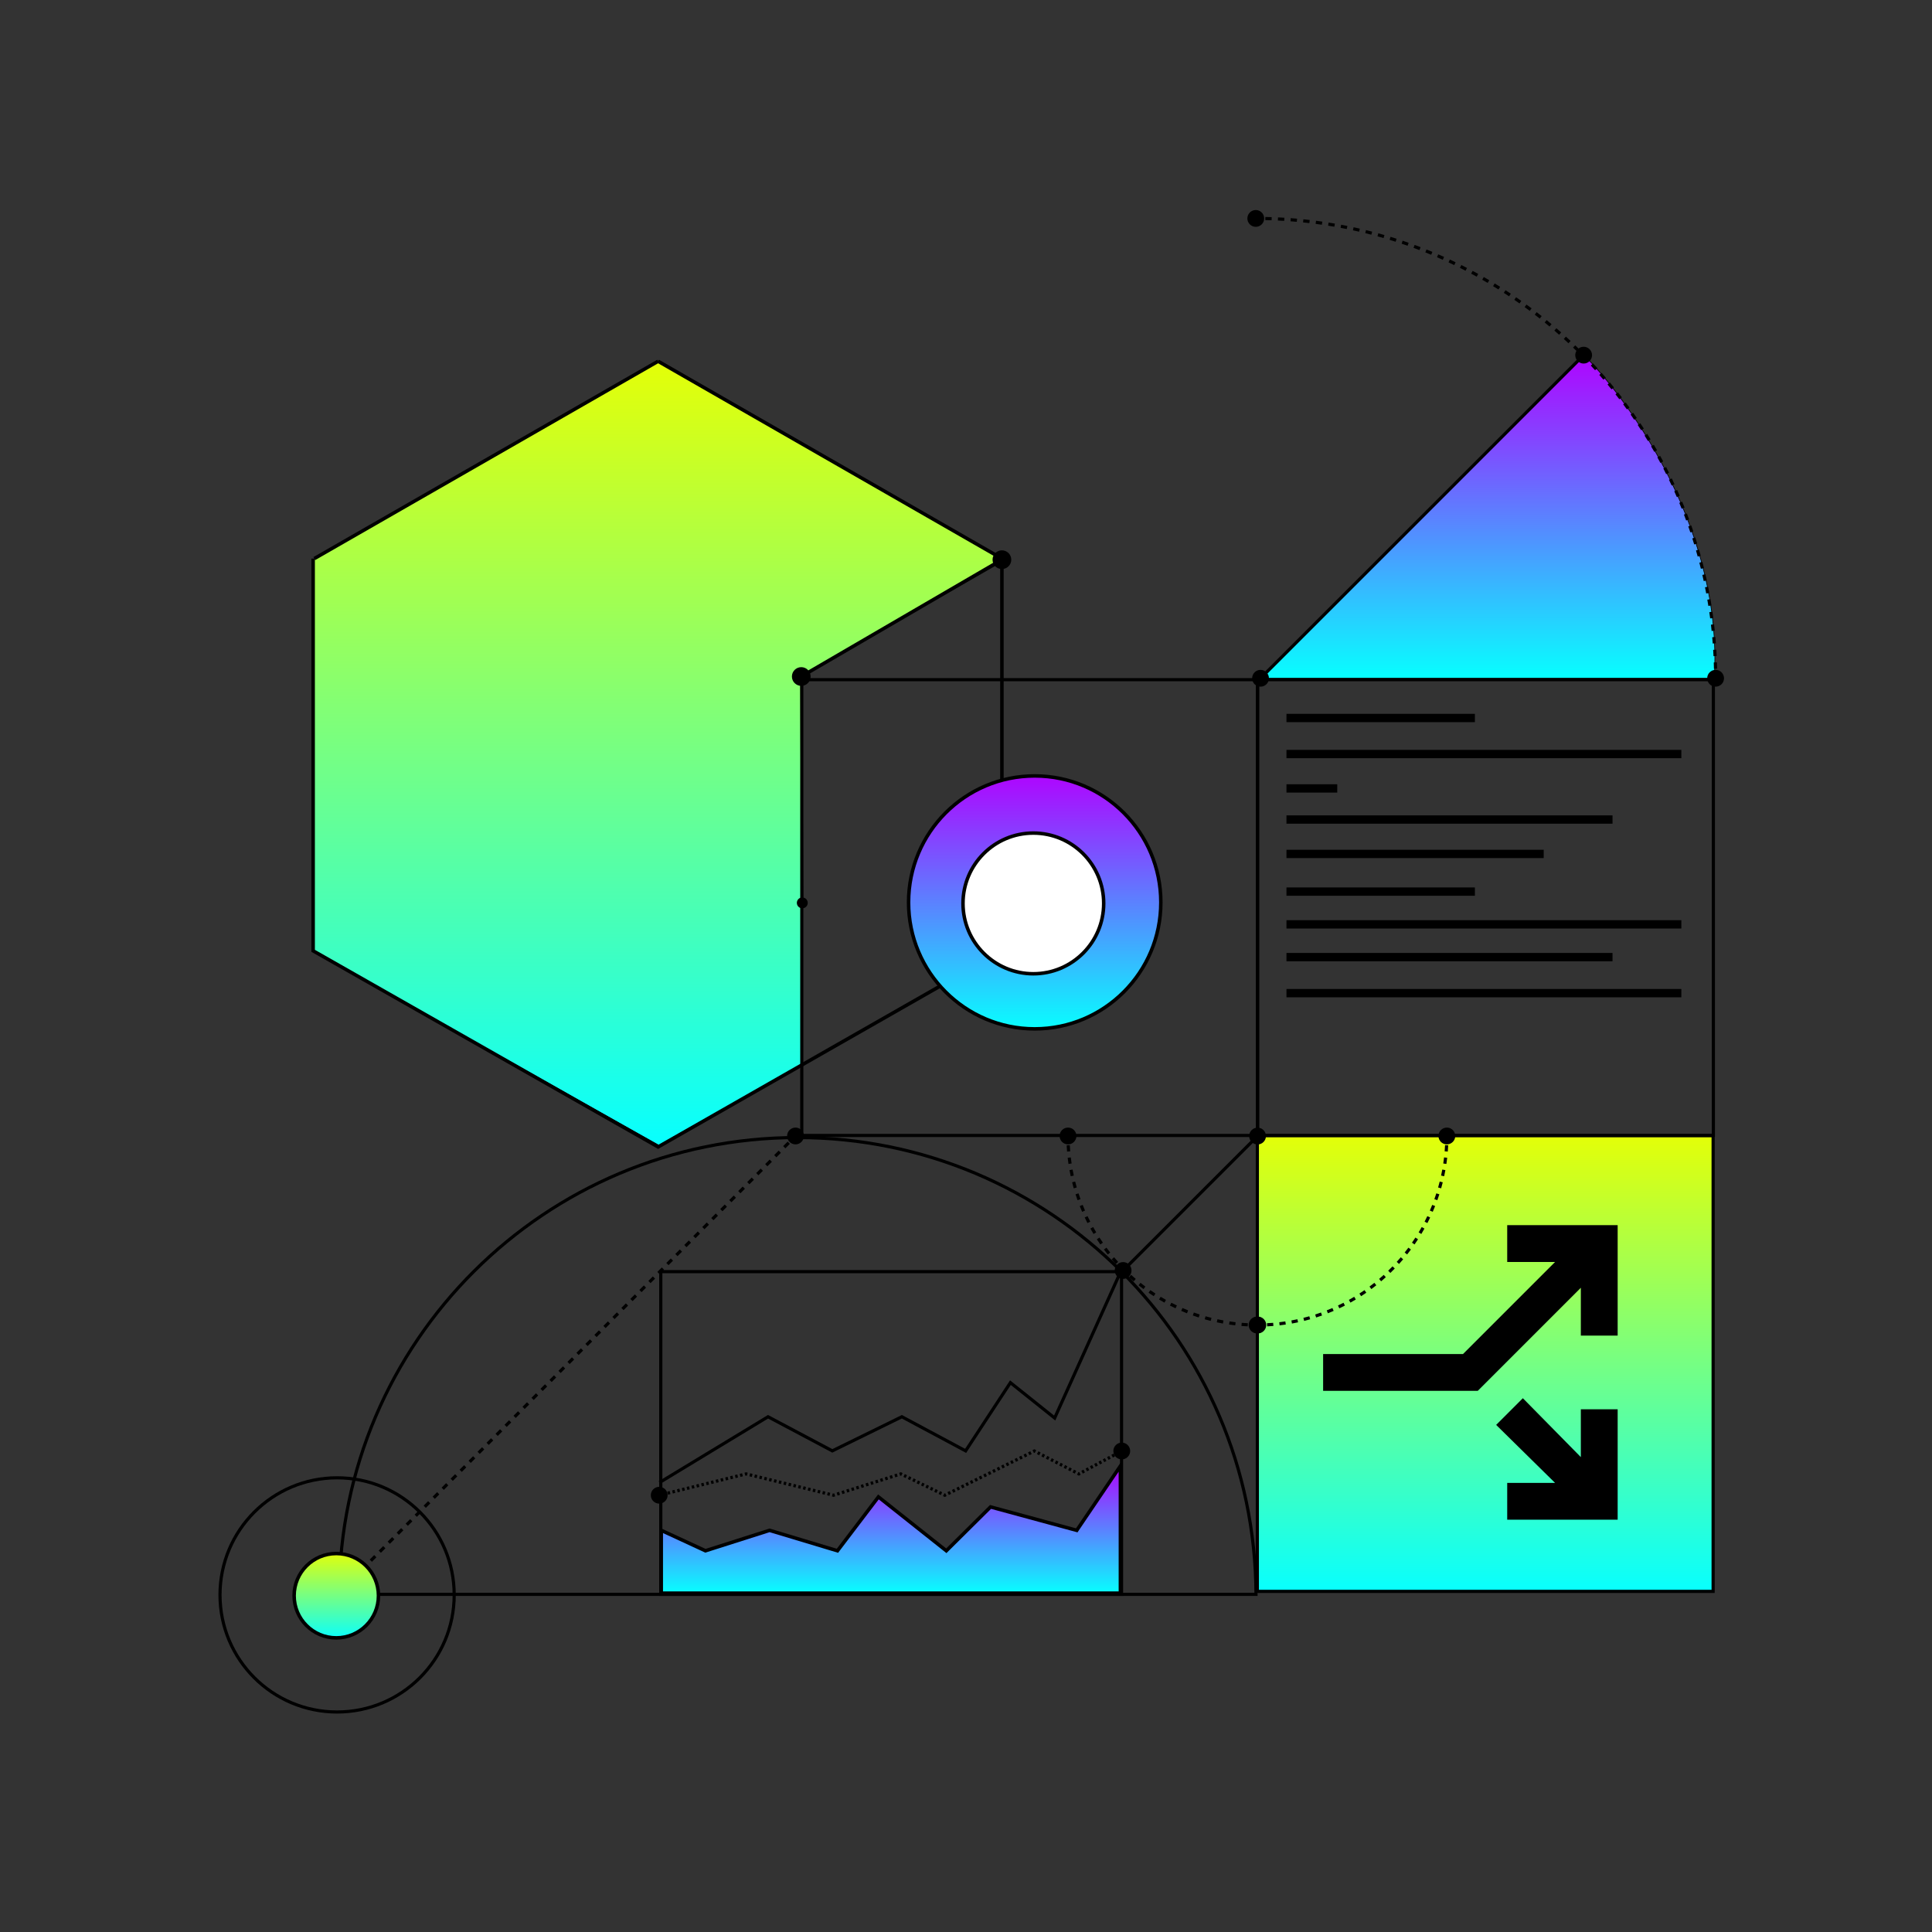
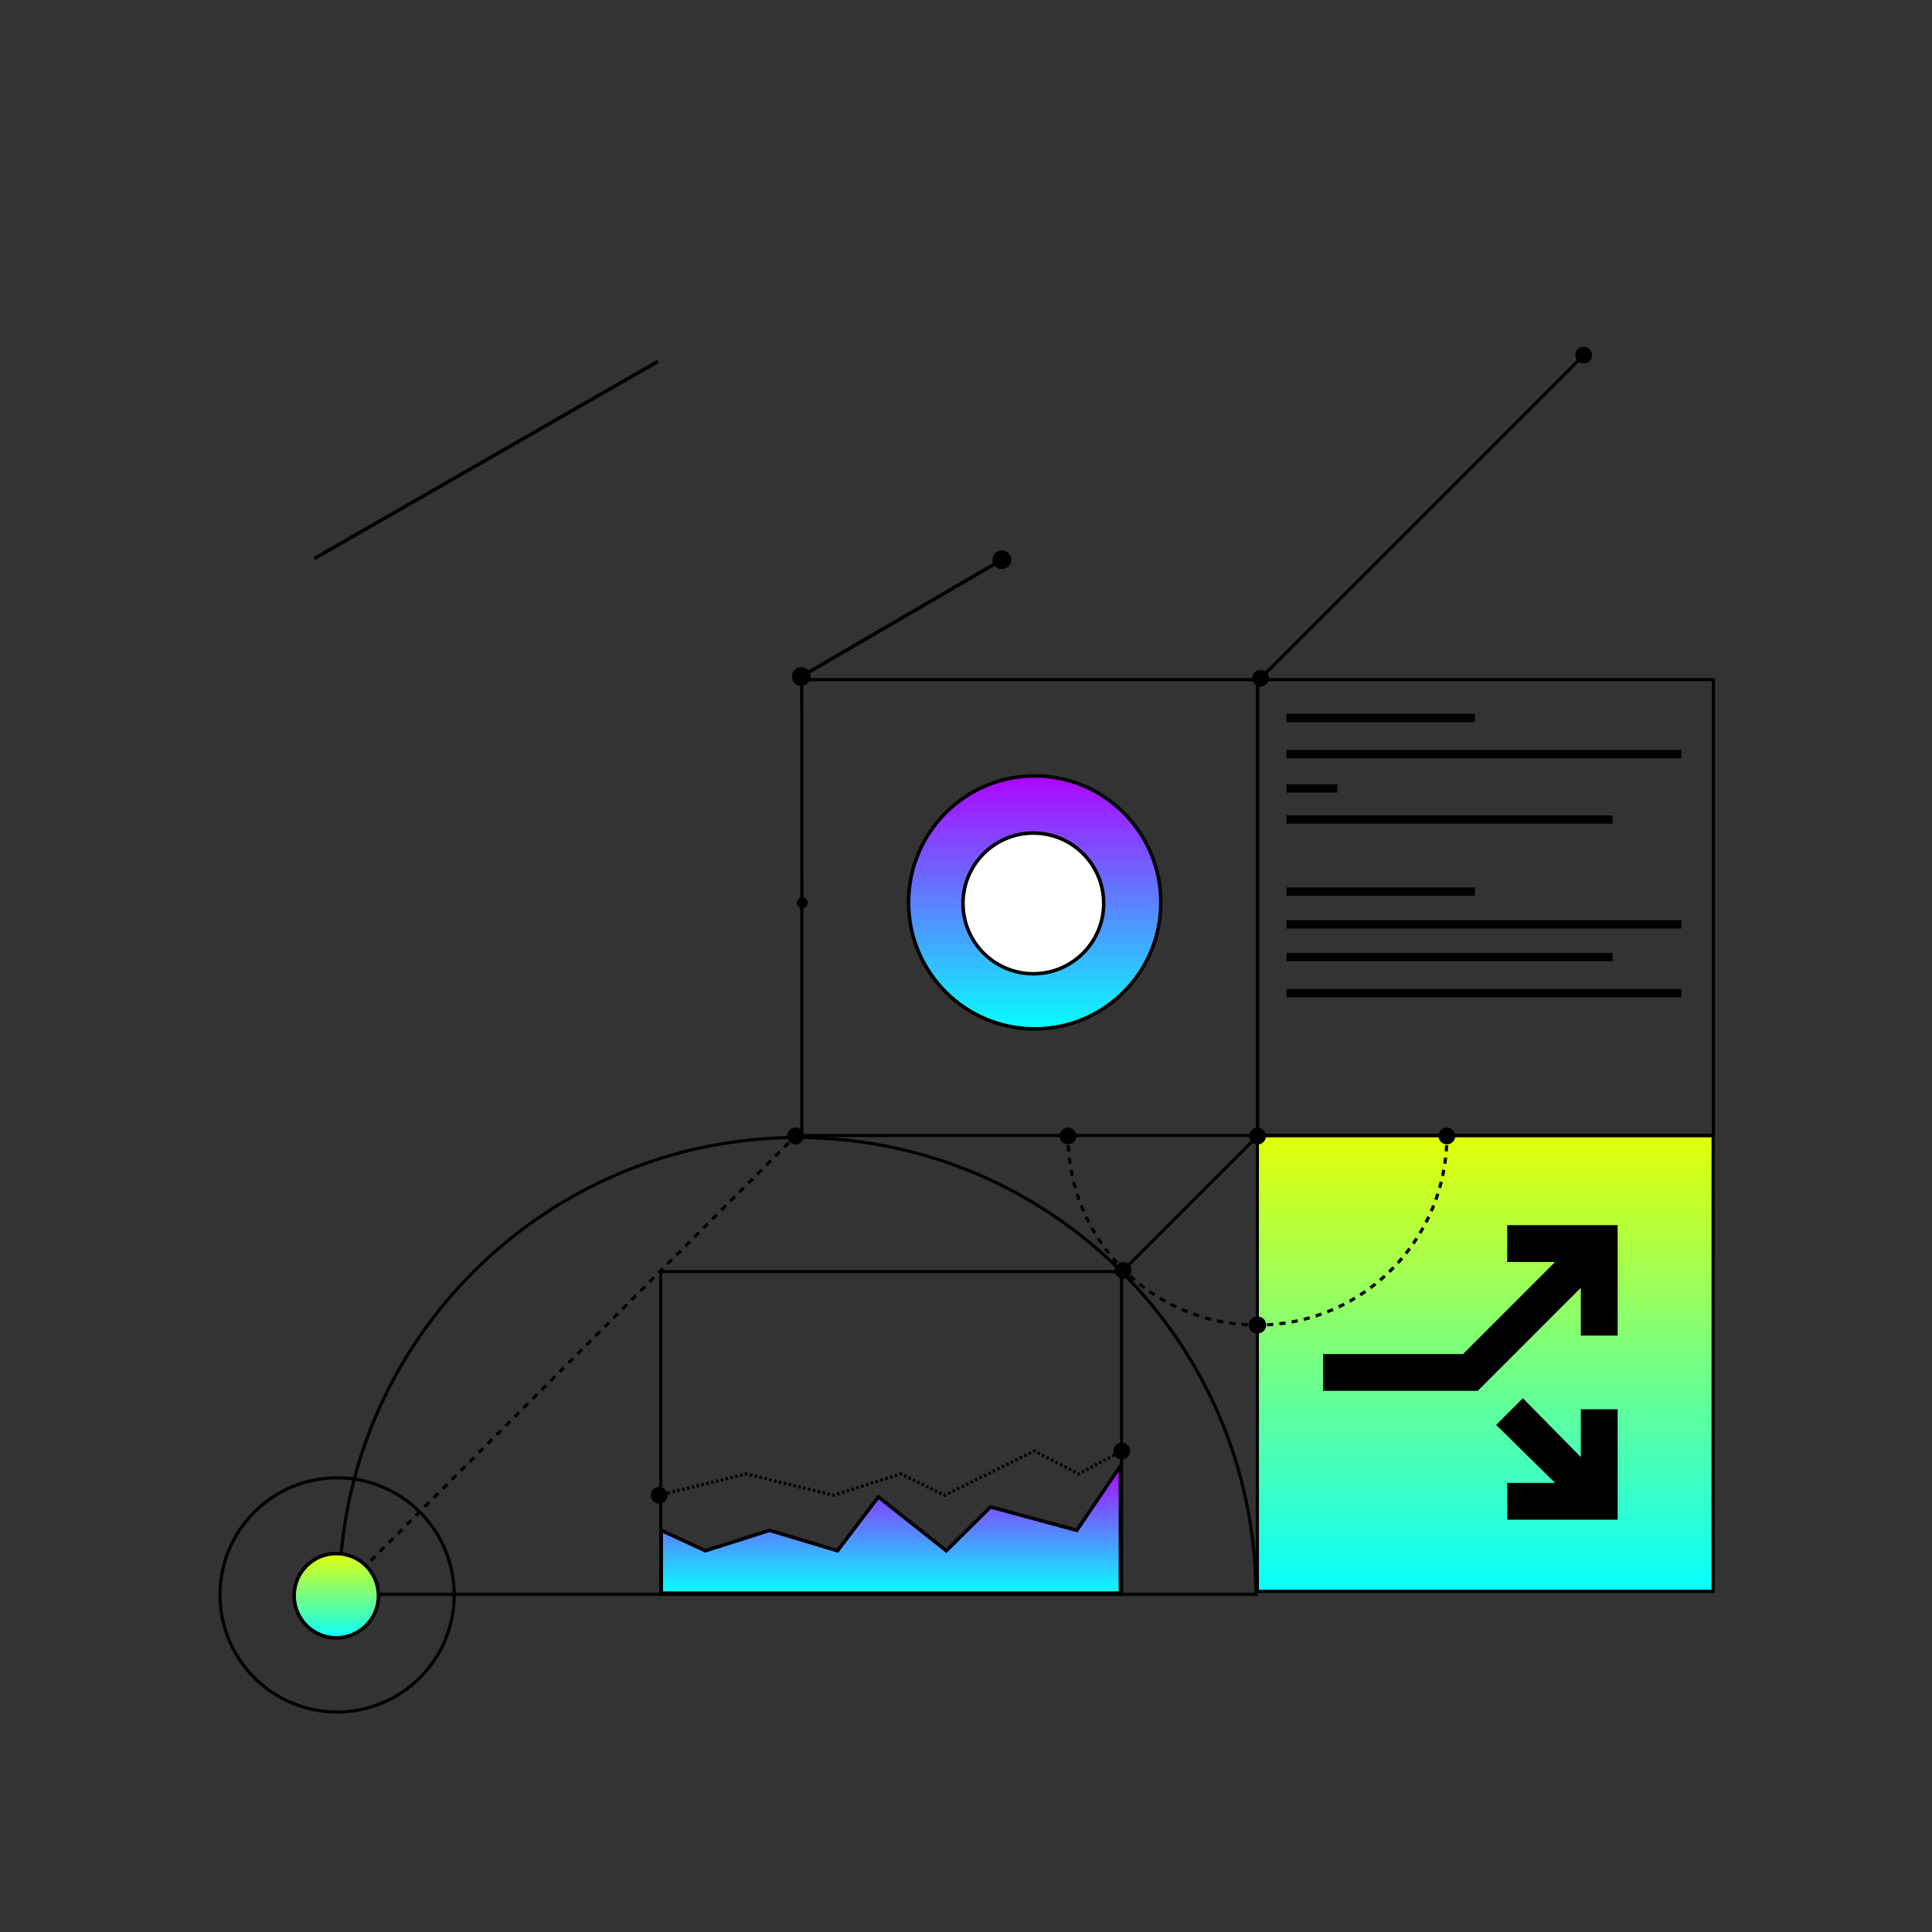
<svg xmlns="http://www.w3.org/2000/svg" fill="none" viewBox="0 0 628 628" height="628" width="628">
  <rect x="0" y="0" width="628" height="628" fill="#333333" stroke="none" />
-   <path stroke-width="0.221" stroke="black" fill="url(#paint0_linear_346_3755)" d="M326.714 181.998L214.169 117.212L101.734 181.998V309.136L214.169 372.263L260.602 346.061V219.586L326.714 181.998Z" />
  <path stroke-width="1.024" stroke="black" d="M408.263 518.255H110.255C110.531 436.198 177.137 369.763 259.259 369.763C341.382 369.763 407.987 436.198 408.263 518.255Z" />
  <path fill="black" d="M255.848 369.25C255.848 370.759 257.071 371.981 258.579 371.981C260.087 371.981 261.31 370.759 261.31 369.25C261.31 367.742 260.087 366.52 258.579 366.52C257.071 366.52 255.848 367.742 255.848 369.25ZM106.843 518.255C106.843 519.764 108.066 520.986 109.574 520.986C111.082 520.986 112.305 519.764 112.305 518.255C112.305 516.747 111.082 515.525 109.574 515.525C108.066 515.525 106.843 516.747 106.843 518.255ZM109.936 518.617L110.667 517.887L109.943 517.163L109.212 517.893L109.936 518.617ZM112.128 516.426L113.588 514.965L112.864 514.241L111.403 515.702L112.128 516.426ZM115.049 513.505L116.51 512.044L115.786 511.32L114.325 512.78L115.049 513.505ZM117.971 510.583L119.432 509.122L118.708 508.398L117.247 509.859L117.971 510.583ZM120.893 507.661L122.353 506.2L121.629 505.476L120.168 506.937L120.893 507.661ZM123.814 504.74L125.275 503.279L124.551 502.555L123.09 504.015L123.814 504.74ZM126.736 501.818L128.197 500.357L127.473 499.633L126.012 501.094L126.736 501.818ZM129.658 498.896L131.118 497.435L130.394 496.711L128.933 498.172L129.658 498.896ZM132.579 495.975L134.04 494.514L133.316 493.79L131.855 495.25L132.579 495.975ZM135.501 493.053L136.962 491.592L136.238 490.868L134.777 492.329L135.501 493.053ZM138.423 490.131L139.883 488.67L139.159 487.946L137.698 489.407L138.423 490.131ZM141.344 487.21L142.805 485.749L142.081 485.025L140.62 486.485L141.344 487.21ZM144.266 484.288L145.727 482.827L145.003 482.103L143.542 483.564L144.266 484.288ZM147.188 481.366L148.648 479.905L147.924 479.181L146.463 480.642L147.188 481.366ZM150.109 478.445L151.57 476.984L150.846 476.26L149.385 477.72L150.109 478.445ZM153.031 475.523L154.492 474.062L153.768 473.338L152.307 474.799L153.031 475.523ZM155.953 472.601L157.413 471.14L156.689 470.416L155.228 471.877L155.953 472.601ZM158.874 469.68L160.335 468.219L159.611 467.495L158.15 468.955L158.874 469.68ZM161.796 466.758L163.257 465.297L162.533 464.573L161.072 466.034L161.796 466.758ZM164.717 463.836L166.178 462.375L165.454 461.651L163.993 463.112L164.717 463.836ZM167.639 460.915L169.1 459.454L168.376 458.73L166.915 460.19L167.639 460.915ZM170.561 457.993L172.022 456.532L171.298 455.808L169.837 457.269L170.561 457.993ZM173.482 455.071L174.943 453.61L174.219 452.886L172.758 454.347L173.482 455.071ZM176.404 452.15L177.865 450.689L177.141 449.965L175.68 451.425L176.404 452.15ZM179.326 449.228L180.787 447.767L180.062 447.043L178.602 448.504L179.326 449.228ZM182.247 446.306L183.708 444.845L182.984 444.121L181.523 445.582L182.247 446.306ZM185.169 443.385L186.63 441.924L185.906 441.2L184.445 442.661L185.169 443.385ZM188.091 440.463L189.552 439.002L188.827 438.278L187.367 439.739L188.091 440.463ZM191.012 437.541L192.473 436.08L191.749 435.356L190.288 436.817L191.012 437.541ZM193.934 434.62L195.395 433.159L194.671 432.435L193.21 433.896L193.934 434.62ZM196.856 431.698L198.317 430.237L197.592 429.513L196.132 430.974L196.856 431.698ZM199.777 428.776L201.238 427.316L200.514 426.591L199.053 428.052L199.777 428.776ZM202.699 425.855L204.16 424.394L203.436 423.67L201.975 425.131L202.699 425.855ZM205.621 422.933L207.082 421.472L206.357 420.748L204.897 422.209L205.621 422.933ZM208.542 420.011L210.003 418.551L209.279 417.826L207.818 419.287L208.542 420.011ZM211.464 417.09L212.925 415.629L212.201 414.905L210.74 416.366L211.464 417.09ZM214.386 414.168L215.847 412.707L215.122 411.983L213.662 413.444L214.386 414.168ZM217.307 411.246L218.768 409.785L218.044 409.061L216.583 410.522L217.307 411.246ZM220.229 408.325L221.69 406.864L220.966 406.14L219.505 407.601L220.229 408.325ZM223.151 405.403L224.612 403.942L223.887 403.218L222.427 404.679L223.151 405.403ZM226.072 402.481L227.533 401.02L226.809 400.296L225.348 401.757L226.072 402.481ZM228.994 399.56L230.455 398.099L229.731 397.375L228.27 398.836L228.994 399.56ZM231.916 396.638L233.377 395.177L232.652 394.453L231.192 395.914L231.916 396.638ZM234.837 393.716L236.298 392.255L235.574 391.531L234.113 392.992L234.837 393.716ZM237.759 390.795L239.22 389.334L238.496 388.61L237.035 390.07L237.759 390.795ZM240.681 387.873L242.142 386.412L241.417 385.688L239.957 387.149L240.681 387.873ZM243.602 384.951L245.063 383.49L244.339 382.766L242.878 384.227L243.602 384.951ZM246.524 382.03L247.985 380.569L247.261 379.845L245.8 381.305L246.524 382.03ZM249.446 379.108L250.907 377.647L250.183 376.923L248.722 378.384L249.446 379.108ZM252.367 376.186L253.828 374.725L253.104 374.001L251.643 375.462L252.367 376.186ZM255.289 373.265L256.75 371.804L256.026 371.08L254.565 372.54L255.289 373.265ZM258.211 370.343L258.941 369.613L258.217 368.888L257.487 369.619L258.211 370.343Z" />
  <rect stroke-width="1.024" stroke="black" height="148.152" width="148.152" y="220.928" x="260.625" />
  <rect stroke-width="1.024" stroke="black" fill="url(#paint1_linear_346_3755)" height="148.152" width="148.152" y="369.126" x="408.703" />
-   <path stroke-width="2.703" stroke="black" d="M418.168 233.388H479.415M418.168 245.1H546.52M418.168 256.28H434.678M418.168 266.395H524.152M418.168 277.574H501.783M418.168 289.819H479.415M418.168 300.466H546.52M418.168 311.113H524.152M418.168 322.825H546.52" />
+   <path stroke-width="2.703" stroke="black" d="M418.168 233.388H479.415M418.168 245.1H546.52M418.168 256.28H434.678M418.168 266.395H524.152M418.168 277.574M418.168 289.819H479.415M418.168 300.466H546.52M418.168 311.113H524.152M418.168 322.825H546.52" />
  <path fill="black" d="M211.546 486.024C211.546 487.532 212.769 488.754 214.277 488.754C215.786 488.754 217.008 487.532 217.008 486.024C217.008 484.515 215.786 483.293 214.277 483.293C212.769 483.293 211.546 484.515 211.546 486.024ZM242.523 479.097L242.644 478.6L242.522 478.57L242.401 478.6L242.523 479.097ZM270.94 486.024L270.819 486.521L270.958 486.555L271.095 486.512L270.94 486.024ZM292.813 479.097L293.036 478.636L292.853 478.547L292.659 478.609L292.813 479.097ZM307.108 486.024L306.885 486.484L307.11 486.594L307.335 486.483L307.108 486.024ZM336.215 471.651L336.449 471.196L336.219 471.078L335.988 471.192L336.215 471.651ZM350.682 479.097L350.447 479.552L350.686 479.675L350.923 479.549L350.682 479.097ZM361.901 471.651C361.901 473.16 363.124 474.382 364.632 474.382C366.14 474.382 367.363 473.16 367.363 471.651C367.363 470.143 366.14 468.92 364.632 468.92C363.124 468.92 361.901 470.143 361.901 471.651ZM214.399 486.521L214.792 486.425L214.548 485.43L214.155 485.526L214.399 486.521ZM215.576 486.232L216.361 486.04L216.117 485.045L215.332 485.238L215.576 486.232ZM217.145 485.847L217.93 485.655L217.686 484.66L216.901 484.853L217.145 485.847ZM218.715 485.463L219.499 485.27L219.255 484.276L218.471 484.468L218.715 485.463ZM220.284 485.078L221.068 484.885L220.824 483.891L220.04 484.083L220.284 485.078ZM221.853 484.693L222.638 484.501L222.394 483.506L221.609 483.698L221.853 484.693ZM223.422 484.308L224.207 484.116L223.963 483.121L223.178 483.314L223.422 484.308ZM224.991 483.923L225.776 483.731L225.532 482.736L224.747 482.929L224.991 483.923ZM226.56 483.539L227.345 483.346L227.101 482.352L226.317 482.544L226.56 483.539ZM228.13 483.154L228.914 482.961L228.67 481.967L227.886 482.159L228.13 483.154ZM229.699 482.769L230.483 482.577L230.24 481.582L229.455 481.774L229.699 482.769ZM231.268 482.384L232.053 482.192L231.809 481.197L231.024 481.39L231.268 482.384ZM232.837 481.999L233.622 481.807L233.378 480.812L232.593 481.005L232.837 481.999ZM234.406 481.615L235.191 481.422L234.947 480.428L234.163 480.62L234.406 481.615ZM235.976 481.23L236.76 481.037L236.516 480.043L235.732 480.235L235.976 481.23ZM237.545 480.845L238.329 480.653L238.085 479.658L237.301 479.85L237.545 480.845ZM239.114 480.46L239.899 480.268L239.655 479.273L238.87 479.466L239.114 480.46ZM240.683 480.075L241.468 479.883L241.224 478.888L240.439 479.081L240.683 480.075ZM242.252 479.691L242.645 479.594L242.401 478.6L242.008 478.696L242.252 479.691ZM242.401 479.595L242.796 479.691L243.039 478.696L242.644 478.6L242.401 479.595ZM243.586 479.883L244.375 480.076L244.617 479.081L243.828 478.888L243.586 479.883ZM245.164 480.268L245.954 480.46L246.196 479.465L245.407 479.273L245.164 480.268ZM246.743 480.653L247.532 480.845L247.775 479.85L246.986 479.658L246.743 480.653ZM248.322 481.038L249.111 481.23L249.354 480.235L248.564 480.043L248.322 481.038ZM249.901 481.422L250.69 481.615L250.932 480.62L250.143 480.427L249.901 481.422ZM251.479 481.807L252.269 482L252.511 481.005L251.722 480.812L251.479 481.807ZM253.058 482.192L253.847 482.384L254.09 481.389L253.301 481.197L253.058 482.192ZM254.637 482.577L255.426 482.769L255.669 481.774L254.879 481.582L254.637 482.577ZM256.216 482.962L257.005 483.154L257.247 482.159L256.458 481.967L256.216 482.962ZM257.794 483.346L258.584 483.539L258.826 482.544L258.037 482.351L257.794 483.346ZM259.373 483.731L260.162 483.924L260.405 482.929L259.616 482.736L259.373 483.731ZM260.952 484.116L261.741 484.308L261.984 483.313L261.194 483.121L260.952 484.116ZM262.531 484.501L263.32 484.693L263.562 483.698L262.773 483.506L262.531 484.501ZM264.109 484.886L264.899 485.078L265.141 484.083L264.352 483.891L264.109 484.886ZM265.688 485.27L266.477 485.463L266.72 484.468L265.931 484.275L265.688 485.27ZM267.267 485.655L268.056 485.848L268.299 484.853L267.509 484.66L267.267 485.655ZM268.846 486.04L269.635 486.232L269.877 485.237L269.088 485.045L268.846 486.04ZM270.424 486.425L270.819 486.521L271.062 485.526L270.667 485.43L270.424 486.425ZM271.095 486.512L271.485 486.388L271.176 485.412L270.786 485.535L271.095 486.512ZM272.267 486.141L273.048 485.893L272.739 484.917L271.957 485.164L272.267 486.141ZM273.829 485.646L274.61 485.399L274.301 484.422L273.52 484.67L273.829 485.646ZM275.391 485.151L276.173 484.904L275.863 483.927L275.082 484.175L275.391 485.151ZM276.954 484.656L277.735 484.409L277.426 483.433L276.645 483.68L276.954 484.656ZM278.516 484.162L279.297 483.914L278.988 482.938L278.207 483.185L278.516 484.162ZM280.078 483.667L280.86 483.42L280.55 482.443L279.769 482.691L280.078 483.667ZM281.641 483.172L282.422 482.925L282.113 481.949L281.332 482.196L281.641 483.172ZM283.203 482.677L283.984 482.43L283.675 481.454L282.894 481.701L283.203 482.677ZM284.765 482.183L285.547 481.935L285.237 480.959L284.456 481.206L284.765 482.183ZM286.328 481.688L287.109 481.441L286.8 480.464L286.019 480.712L286.328 481.688ZM287.89 481.193L288.671 480.946L288.362 479.97L287.581 480.217L287.89 481.193ZM289.452 480.698L290.234 480.451L289.925 479.475L289.143 479.722L289.452 480.698ZM291.015 480.204L291.796 479.956L291.487 478.98L290.706 479.227L291.015 480.204ZM292.577 479.709L292.968 479.585L292.659 478.609L292.268 478.733L292.577 479.709ZM292.59 479.558L292.947 479.731L293.394 478.81L293.036 478.636L292.59 479.558ZM293.662 480.077L294.377 480.424L294.823 479.502L294.109 479.156L293.662 480.077ZM295.092 480.77L295.806 481.116L296.253 480.195L295.538 479.848L295.092 480.77ZM296.521 481.463L297.236 481.809L297.682 480.887L296.968 480.541L296.521 481.463ZM297.951 482.155L298.665 482.502L299.112 481.58L298.397 481.234L297.951 482.155ZM299.38 482.848L300.095 483.194L300.541 482.273L299.827 481.926L299.38 482.848ZM300.81 483.541L301.524 483.887L301.971 482.965L301.256 482.619L300.81 483.541ZM302.239 484.233L302.954 484.58L303.4 483.658L302.686 483.312L302.239 484.233ZM303.668 484.926L304.383 485.272L304.83 484.351L304.115 484.004L303.668 484.926ZM305.098 485.619L305.813 485.965L306.259 485.043L305.545 484.697L305.098 485.619ZM306.527 486.311L306.885 486.484L307.331 485.563L306.974 485.39L306.527 486.311ZM307.335 486.483L307.699 486.303L307.245 485.385L306.881 485.564L307.335 486.483ZM308.426 485.944L309.154 485.584L308.701 484.666L307.973 485.025L308.426 485.944ZM309.882 485.225L310.609 484.866L310.156 483.948L309.428 484.307L309.882 485.225ZM311.337 484.506L312.065 484.147L311.611 483.229L310.884 483.588L311.337 484.506ZM312.792 483.788L313.52 483.429L313.067 482.51L312.339 482.87L312.792 483.788ZM314.248 483.069L314.975 482.71L314.522 481.792L313.794 482.151L314.248 483.069ZM315.703 482.351L316.431 481.991L315.977 481.073L315.25 481.432L315.703 482.351ZM317.158 481.632L317.886 481.273L317.433 480.354L316.705 480.714L317.158 481.632ZM318.614 480.913L319.341 480.554L318.888 479.636L318.16 479.995L318.614 480.913ZM320.069 480.195L320.797 479.836L320.343 478.917L319.616 479.277L320.069 480.195ZM321.524 479.476L322.252 479.117L321.798 478.199L321.071 478.558L321.524 479.476ZM322.98 478.758L323.707 478.398L323.254 477.48L322.526 477.839L322.98 478.758ZM324.435 478.039L325.163 477.68L324.709 476.761L323.981 477.121L324.435 478.039ZM325.89 477.32L326.618 476.961L326.164 476.043L325.437 476.402L325.89 477.32ZM327.346 476.602L328.073 476.242L327.62 475.324L326.892 475.684L327.346 476.602ZM328.801 475.883L329.529 475.524L329.075 474.606L328.347 474.965L328.801 475.883ZM330.256 475.165L330.984 474.805L330.53 473.887L329.803 474.246L330.256 475.165ZM331.712 474.446L332.439 474.087L331.986 473.168L331.258 473.528L331.712 474.446ZM333.167 473.727L333.895 473.368L333.441 472.45L332.713 472.809L333.167 473.727ZM334.622 473.009L335.35 472.649L334.896 471.731L334.169 472.091L334.622 473.009ZM336.077 472.29L336.441 472.11L335.988 471.192L335.624 471.372L336.077 472.29ZM335.98 472.107L336.342 472.293L336.811 471.382L336.449 471.196L335.98 472.107ZM337.065 472.665L337.789 473.037L338.257 472.127L337.534 471.755L337.065 472.665ZM338.512 473.41L339.235 473.782L339.704 472.871L338.981 472.499L338.512 473.41ZM339.959 474.154L340.682 474.527L341.151 473.616L340.427 473.244L339.959 474.154ZM341.405 474.899L342.129 475.271L342.597 474.361L341.874 473.988L341.405 474.899ZM342.852 475.643L343.576 476.016L344.044 475.105L343.321 474.733L342.852 475.643ZM344.299 476.388L345.022 476.76L345.491 475.85L344.768 475.477L344.299 476.388ZM345.746 477.133L346.469 477.505L346.938 476.594L346.214 476.222L345.746 477.133ZM347.192 477.877L347.916 478.249L348.384 477.339L347.661 476.967L347.192 477.877ZM348.639 478.622L349.362 478.994L349.831 478.083L349.108 477.711L348.639 478.622ZM350.086 479.366L350.447 479.552L350.916 478.642L350.554 478.456L350.086 479.366ZM350.923 479.549L351.272 479.363L350.789 478.459L350.441 478.645L350.923 479.549ZM351.969 478.99L352.667 478.618L352.184 477.715L351.487 478.087L351.969 478.99ZM353.364 478.246L354.062 477.874L353.579 476.97L352.882 477.342L353.364 478.246ZM354.759 477.501L355.457 477.129L354.975 476.226L354.277 476.598L354.759 477.501ZM356.154 476.757L356.852 476.384L356.37 475.481L355.672 475.853L356.154 476.757ZM357.549 476.012L358.247 475.64L357.765 474.736L357.067 475.109L357.549 476.012ZM358.944 475.268L359.642 474.895L359.16 473.992L358.462 474.364L358.944 475.268ZM360.339 474.523L361.037 474.151L360.555 473.247L359.857 473.62L360.339 474.523ZM361.734 473.778L362.432 473.406L361.95 472.503L361.252 472.875L361.734 473.778ZM363.129 473.034L363.827 472.662L363.345 471.758L362.647 472.13L363.129 473.034ZM364.525 472.289L364.873 472.103L364.391 471.2L364.042 471.386L364.525 472.289Z" />
  <path stroke-width="1.141" stroke="black" fill="url(#paint2_linear_346_3755)" d="M214.941 517.864V497.439L229.302 504.081L250.159 497.439L272.213 504.081L285.532 486.57L307.602 504.081L321.98 489.827L350.001 497.439L364.191 476.516V517.864H214.941Z" />
-   <path stroke-width="1.024" stroke="black" d="M214.371 481.9L249.652 460.518L270.547 471.605L293.155 460.518L313.878 471.605L328.436 449.43L342.822 460.931L364.229 413.457" />
  <circle stroke-width="1.024" stroke="black" r="38.062" cy="518.426" cx="109.574" />
-   <path stroke-width="1.141" stroke="black" d="M101.785 181.567L101.785 309.066L213.923 372.815L325.677 309.066L325.677 181.567L213.923 117.433" />
  <path stroke-width="1.141" stroke="black" d="M213.918 117.433L102.164 181.567" />
  <path fill="black" d="M322.631 181.931C322.631 183.611 323.994 184.973 325.674 184.973C327.354 184.973 328.716 183.611 328.716 181.931C328.716 180.25 327.354 178.888 325.674 178.888C323.994 178.888 322.631 180.25 322.631 181.931ZM257.411 219.902C257.411 221.582 258.773 222.944 260.453 222.944C262.133 222.944 263.496 221.582 263.496 219.902C263.496 218.221 262.133 216.859 260.453 216.859C258.773 216.859 257.411 218.221 257.411 219.902ZM325.387 181.438L260.166 219.409L260.74 220.395L325.961 182.424L325.387 181.438Z" />
  <path fill="black" d="M259.902 295.012C260.748 295.5 261.829 295.21 262.318 294.364C262.806 293.518 262.517 292.436 261.67 291.948C260.824 291.46 259.743 291.749 259.254 292.595C258.766 293.442 259.056 294.523 259.902 295.012ZM260.121 219.01L260.454 293.481L261.118 293.478L260.784 219.007L260.121 219.01Z" />
  <path stroke-width="1.141" stroke="black" fill="url(#paint3_linear_346_3755)" d="M123.018 518.686C123.018 526.254 116.882 532.39 109.314 532.39C101.745 532.39 95.609 526.254 95.609 518.686C95.609 511.117 101.745 504.982 109.314 504.982C116.882 504.982 123.018 511.117 123.018 518.686Z" />
  <path stroke-width="1.141" stroke="black" fill="url(#paint4_linear_346_3755)" d="M377.329 293.326C377.329 316.031 358.972 334.435 336.33 334.435C313.689 334.435 295.332 316.031 295.332 293.326C295.332 270.621 313.689 252.217 336.33 252.217C358.972 252.217 377.329 270.621 377.329 293.326Z" />
  <path stroke-width="1.141" stroke="black" fill="white" d="M358.758 293.658C358.758 306.287 348.52 316.525 335.891 316.525C323.262 316.525 313.024 306.287 313.024 293.658C313.024 281.029 323.262 270.791 335.891 270.791C348.52 270.791 358.758 281.029 358.758 293.658Z" />
  <path fill="black" d="M467.57 369.25C467.57 370.759 468.793 371.981 470.301 371.981C471.809 371.981 473.032 370.759 473.032 369.25C473.032 367.742 471.809 366.52 470.301 366.52C468.793 366.52 467.57 367.742 467.57 369.25ZM406.125 430.696C406.125 432.204 407.347 433.427 408.855 433.427C410.364 433.427 411.586 432.204 411.586 430.696C411.586 429.188 410.364 427.965 408.855 427.965C407.347 427.965 406.125 429.188 406.125 430.696ZM408.855 431.208C409.195 431.208 409.535 431.205 409.873 431.2L409.857 430.176C409.524 430.181 409.19 430.184 408.855 430.184V431.208ZM411.896 431.135C412.575 431.102 413.25 431.058 413.923 431.004L413.84 429.983C413.179 430.036 412.514 430.079 411.847 430.112L411.896 431.135ZM415.94 430.807C416.613 430.731 417.283 430.643 417.949 430.545L417.8 429.532C417.145 429.628 416.486 429.714 415.824 429.79L415.94 430.807ZM419.952 430.217C420.618 430.096 421.281 429.965 421.94 429.824L421.725 428.822C421.077 428.962 420.425 429.091 419.77 429.209L419.952 430.217ZM423.915 429.365C424.572 429.201 425.226 429.026 425.875 428.841L425.594 427.856C424.956 428.038 424.313 428.21 423.667 428.371L423.915 429.365ZM427.815 428.253C428.459 428.046 429.099 427.829 429.735 427.602L429.39 426.637C428.765 426.861 428.136 427.075 427.502 427.278L427.815 428.253ZM431.633 426.887C432.262 426.638 432.887 426.379 433.506 426.11L433.098 425.171C432.489 425.435 431.875 425.69 431.257 425.934L431.633 426.887ZM435.352 425.272C435.964 424.982 436.57 424.683 437.17 424.374L436.702 423.463C436.111 423.767 435.515 424.062 434.913 424.347L435.352 425.272ZM438.957 423.417C439.548 423.087 440.134 422.749 440.712 422.401L440.185 421.523C439.616 421.865 439.04 422.198 438.459 422.522L438.957 423.417ZM442.434 421.329C443.002 420.962 443.563 420.586 444.118 420.201L443.535 419.359C442.989 419.738 442.437 420.108 441.878 420.468L442.434 421.329ZM445.765 419.019C446.308 418.615 446.844 418.203 447.373 417.783L446.736 416.981C446.216 417.395 445.689 417.8 445.155 418.196L445.765 419.019ZM448.94 416.496C449.455 416.058 449.963 415.612 450.464 415.158L449.776 414.4C449.283 414.846 448.784 415.285 448.277 415.715L448.94 416.496ZM451.943 413.772C452.429 413.302 452.907 412.824 453.377 412.338L452.641 411.626C452.179 412.104 451.709 412.574 451.231 413.036L451.943 413.772ZM454.763 410.859C455.217 410.358 455.663 409.85 456.101 409.335L455.32 408.672C454.89 409.179 454.451 409.678 454.005 410.171L454.763 410.859ZM457.388 407.768C457.808 407.239 458.22 406.703 458.623 406.16L457.801 405.55C457.405 406.084 457 406.611 456.586 407.131L457.388 407.768ZM459.806 404.513C460.191 403.958 460.567 403.397 460.934 402.829L460.073 402.273C459.713 402.832 459.343 403.384 458.964 403.93L459.806 404.513ZM462.006 401.107C462.354 400.529 462.692 399.944 463.022 399.353L462.127 398.854C461.803 399.435 461.47 400.011 461.128 400.58L462.006 401.107ZM463.979 397.565C464.288 396.965 464.587 396.359 464.877 395.747L463.952 395.309C463.667 395.91 463.372 396.506 463.068 397.097L463.979 397.565ZM465.715 393.901C465.984 393.282 466.243 392.657 466.492 392.028L465.539 391.652C465.295 392.27 465.04 392.884 464.776 393.493L465.715 393.901ZM467.207 390.13C467.434 389.494 467.651 388.854 467.858 388.21L466.883 387.897C466.68 388.531 466.466 389.16 466.242 389.785L467.207 390.13ZM468.446 386.27C468.631 385.621 468.806 384.967 468.97 384.31L467.976 384.062C467.815 384.708 467.643 385.351 467.461 385.989L468.446 386.27ZM469.429 382.335C469.57 381.676 469.701 381.014 469.822 380.347L468.814 380.165C468.696 380.82 468.567 381.472 468.427 382.12L469.429 382.335ZM470.15 378.344C470.248 377.678 470.336 377.008 470.412 376.335L469.395 376.219C469.319 376.881 469.233 377.54 469.137 378.195L470.15 378.344ZM470.609 374.318C470.663 373.645 470.707 372.97 470.74 372.291L469.717 372.242C469.684 372.909 469.641 373.574 469.588 374.235L470.609 374.318ZM470.805 370.268C470.81 369.93 470.813 369.59 470.813 369.25H469.789C469.789 369.585 469.786 369.919 469.781 370.252L470.805 370.268ZM467.57 369.25C467.57 370.759 468.793 371.981 470.301 371.981C471.809 371.981 473.032 370.759 473.032 369.25C473.032 367.742 471.809 366.52 470.301 366.52C468.793 366.52 467.57 367.742 467.57 369.25ZM406.125 430.696C406.125 432.204 407.347 433.427 408.855 433.427C410.364 433.427 411.586 432.204 411.586 430.696C411.586 429.188 410.364 427.965 408.855 427.965C407.347 427.965 406.125 429.188 406.125 430.696ZM408.855 431.208C409.195 431.208 409.535 431.205 409.873 431.2L409.857 430.176C409.524 430.181 409.19 430.184 408.855 430.184V431.208ZM411.896 431.135C412.575 431.102 413.25 431.058 413.923 431.004L413.84 429.983C413.179 430.036 412.514 430.079 411.847 430.112L411.896 431.135ZM415.94 430.807C416.613 430.731 417.283 430.643 417.949 430.545L417.8 429.532C417.145 429.628 416.486 429.714 415.824 429.79L415.94 430.807ZM419.952 430.217C420.618 430.096 421.281 429.965 421.94 429.824L421.725 428.822C421.077 428.962 420.425 429.091 419.77 429.209L419.952 430.217ZM423.915 429.365C424.572 429.201 425.226 429.026 425.875 428.841L425.594 427.856C424.956 428.038 424.313 428.21 423.667 428.371L423.915 429.365ZM427.815 428.253C428.459 428.046 429.099 427.829 429.735 427.602L429.39 426.637C428.765 426.861 428.136 427.075 427.502 427.278L427.815 428.253ZM431.633 426.887C432.262 426.638 432.887 426.379 433.506 426.11L433.098 425.171C432.489 425.435 431.875 425.69 431.257 425.934L431.633 426.887ZM435.352 425.272C435.964 424.982 436.57 424.683 437.17 424.374L436.702 423.463C436.111 423.767 435.515 424.062 434.913 424.347L435.352 425.272ZM438.957 423.417C439.548 423.087 440.134 422.749 440.712 422.401L440.185 421.523C439.616 421.865 439.04 422.198 438.459 422.522L438.957 423.417ZM442.434 421.329C443.002 420.962 443.563 420.586 444.118 420.201L443.535 419.359C442.989 419.738 442.437 420.108 441.878 420.468L442.434 421.329ZM445.765 419.019C446.308 418.615 446.844 418.203 447.373 417.783L446.736 416.981C446.216 417.395 445.689 417.8 445.155 418.196L445.765 419.019ZM448.94 416.496C449.455 416.058 449.963 415.612 450.464 415.158L449.776 414.4C449.283 414.846 448.784 415.285 448.277 415.715L448.94 416.496ZM451.943 413.772C452.429 413.302 452.907 412.824 453.377 412.338L452.641 411.626C452.179 412.104 451.709 412.574 451.231 413.036L451.943 413.772ZM454.763 410.859C455.217 410.358 455.663 409.85 456.101 409.335L455.32 408.672C454.89 409.179 454.451 409.678 454.005 410.171L454.763 410.859ZM457.388 407.768C457.808 407.239 458.22 406.703 458.623 406.16L457.801 405.55C457.405 406.084 457 406.611 456.586 407.131L457.388 407.768ZM459.806 404.513C460.191 403.958 460.567 403.397 460.934 402.829L460.073 402.273C459.713 402.832 459.343 403.384 458.964 403.93L459.806 404.513ZM462.006 401.107C462.354 400.529 462.692 399.944 463.022 399.353L462.127 398.854C461.803 399.435 461.47 400.011 461.128 400.58L462.006 401.107ZM463.979 397.565C464.288 396.965 464.587 396.359 464.877 395.747L463.952 395.309C463.667 395.91 463.372 396.506 463.068 397.097L463.979 397.565ZM465.715 393.901C465.984 393.282 466.243 392.657 466.492 392.028L465.539 391.652C465.295 392.27 465.04 392.884 464.776 393.493L465.715 393.901ZM467.207 390.13C467.434 389.494 467.651 388.854 467.858 388.21L466.883 387.897C466.68 388.531 466.466 389.16 466.242 389.785L467.207 390.13ZM468.446 386.27C468.631 385.621 468.806 384.967 468.97 384.31L467.976 384.062C467.815 384.708 467.643 385.351 467.461 385.989L468.446 386.27ZM469.429 382.335C469.57 381.676 469.701 381.014 469.822 380.347L468.814 380.165C468.696 380.82 468.567 381.472 468.427 382.12L469.429 382.335ZM470.15 378.344C470.248 377.678 470.336 377.008 470.412 376.335L469.395 376.219C469.319 376.881 469.233 377.54 469.137 378.195L470.15 378.344ZM470.609 374.318C470.663 373.645 470.707 372.97 470.74 372.291L469.717 372.242C469.684 372.909 469.641 373.574 469.588 374.235L470.609 374.318ZM470.805 370.268C470.81 369.93 470.813 369.59 470.813 369.25H469.789C469.789 369.585 469.786 369.919 469.781 370.252L470.805 370.268Z" />
  <rect stroke-width="1.024" stroke="black" height="148.152" width="148.152" y="220.928" x="408.778" />
  <path fill="black" d="M406.038 369.277C406.038 370.786 407.26 372.008 408.769 372.008C410.277 372.008 411.5 370.786 411.5 369.277C411.5 367.769 410.277 366.546 408.769 366.546C407.26 366.546 406.038 367.769 406.038 369.277ZM362.343 412.972C362.343 414.48 363.566 415.703 365.074 415.703C366.582 415.703 367.805 414.48 367.805 412.972C367.805 411.464 366.582 410.241 365.074 410.241C363.566 410.241 362.343 411.464 362.343 412.972ZM408.407 368.915L364.712 412.61L365.436 413.334L409.131 369.639L408.407 368.915Z" />
  <path fill="black" d="M408.605 427.965C407.097 427.965 405.875 429.188 405.875 430.696C405.875 432.204 407.097 433.427 408.605 433.427C410.114 433.427 411.336 432.204 411.336 430.696C411.336 429.188 410.114 427.965 408.605 427.965ZM347.16 366.52C345.652 366.52 344.429 367.742 344.429 369.25C344.429 370.759 345.652 371.981 347.16 371.981C348.668 371.981 349.891 370.759 349.891 369.25C349.891 367.742 348.668 366.52 347.16 366.52ZM346.648 369.25C346.648 369.59 346.651 369.93 346.656 370.268L347.68 370.252C347.675 369.919 347.672 369.585 347.672 369.25L346.648 369.25ZM346.721 372.291C346.754 372.97 346.798 373.645 346.852 374.318L347.873 374.235C347.82 373.574 347.777 372.909 347.744 372.242L346.721 372.291ZM347.049 376.335C347.125 377.008 347.213 377.678 347.311 378.344L348.324 378.195C348.228 377.54 348.142 376.881 348.066 376.219L347.049 376.335ZM347.639 380.347C347.76 381.013 347.891 381.676 348.032 382.335L349.034 382.12C348.894 381.472 348.765 380.82 348.647 380.165L347.639 380.347ZM348.491 384.31C348.655 384.967 348.83 385.621 349.015 386.27L350 385.989C349.818 385.351 349.646 384.708 349.485 384.062L348.491 384.31ZM349.603 388.21C349.81 388.854 350.027 389.494 350.254 390.13L351.219 389.785C350.995 389.16 350.781 388.531 350.578 387.897L349.603 388.21ZM350.969 392.028C351.218 392.657 351.477 393.282 351.746 393.901L352.685 393.493C352.421 392.884 352.166 392.27 351.922 391.652L350.969 392.028ZM352.584 395.747C352.874 396.359 353.173 396.965 353.482 397.565L354.393 397.097C354.089 396.506 353.794 395.91 353.509 395.308L352.584 395.747ZM354.439 399.353C354.768 399.943 355.107 400.529 355.455 401.107L356.333 400.58C355.991 400.011 355.658 399.435 355.334 398.854L354.439 399.353ZM356.527 402.829C356.894 403.397 357.27 403.958 357.655 404.513L358.497 403.93C358.118 403.384 357.748 402.832 357.387 402.273L356.527 402.829ZM358.837 406.16C359.241 406.703 359.653 407.239 360.073 407.768L360.875 407.131C360.461 406.611 360.056 406.084 359.66 405.55L358.837 406.16ZM361.36 409.335C361.798 409.85 362.244 410.358 362.698 410.859L363.456 410.171C363.01 409.678 362.571 409.179 362.141 408.672L361.36 409.335ZM364.084 412.338C364.554 412.824 365.032 413.302 365.518 413.772L366.23 413.036C365.752 412.574 365.282 412.104 364.82 411.626L364.084 412.338ZM366.997 415.158C367.498 415.612 368.006 416.058 368.521 416.496L369.184 415.715C368.677 415.285 368.178 414.846 367.685 414.4L366.997 415.158ZM370.088 417.783C370.617 418.203 371.153 418.615 371.696 419.018L372.306 418.196C371.772 417.8 371.245 417.395 370.725 416.981L370.088 417.783ZM373.343 420.201C373.898 420.586 374.459 420.962 375.027 421.329L375.583 420.468C375.024 420.108 374.472 419.738 373.926 419.359L373.343 420.201ZM376.749 422.401C377.327 422.749 377.912 423.087 378.503 423.417L379.002 422.522C378.421 422.198 377.845 421.865 377.276 421.523L376.749 422.401ZM380.29 424.374C380.891 424.683 381.497 424.982 382.109 425.272L382.547 424.347C381.946 424.062 381.35 423.767 380.759 423.463L380.29 424.374ZM383.955 426.11C384.574 426.379 385.198 426.638 385.828 426.887L386.204 425.934C385.586 425.69 384.972 425.435 384.363 425.171L383.955 426.11ZM387.726 427.602C388.361 427.829 389.002 428.046 389.646 428.253L389.959 427.278C389.325 427.075 388.696 426.861 388.071 426.637L387.726 427.602ZM391.586 428.841C392.235 429.026 392.888 429.201 393.546 429.365L393.794 428.371C393.148 428.21 392.505 428.038 391.867 427.856L391.586 428.841ZM395.521 429.824C396.18 429.965 396.842 430.096 397.509 430.217L397.691 429.209C397.036 429.091 396.384 428.962 395.736 428.822L395.521 429.824ZM399.512 430.545C400.178 430.643 400.848 430.731 401.521 430.807L401.637 429.79C400.975 429.714 400.316 429.628 399.661 429.532L399.512 430.545ZM403.538 431.004C404.211 431.058 404.886 431.102 405.564 431.135L405.614 430.112C404.947 430.079 404.282 430.036 403.621 429.983L403.538 431.004ZM407.588 431.2C407.926 431.205 408.266 431.208 408.605 431.208L408.605 430.184C408.271 430.184 407.937 430.181 407.604 430.176L407.588 431.2ZM408.605 427.965C407.097 427.965 405.875 429.188 405.875 430.696C405.875 432.204 407.097 433.427 408.605 433.427C410.114 433.427 411.336 432.204 411.336 430.696C411.336 429.188 410.114 427.965 408.605 427.965ZM347.16 366.52C345.652 366.52 344.429 367.742 344.429 369.25C344.429 370.759 345.652 371.981 347.16 371.981C348.668 371.981 349.891 370.759 349.891 369.25C349.891 367.742 348.668 366.52 347.16 366.52ZM346.648 369.25C346.648 369.59 346.651 369.93 346.656 370.268L347.68 370.252C347.675 369.919 347.672 369.585 347.672 369.25L346.648 369.25ZM346.721 372.291C346.754 372.97 346.798 373.645 346.852 374.318L347.873 374.235C347.82 373.574 347.777 372.909 347.744 372.242L346.721 372.291ZM347.049 376.335C347.125 377.008 347.213 377.678 347.311 378.344L348.324 378.195C348.228 377.54 348.142 376.881 348.066 376.219L347.049 376.335ZM347.639 380.347C347.76 381.013 347.891 381.676 348.032 382.335L349.034 382.12C348.894 381.472 348.765 380.82 348.647 380.165L347.639 380.347ZM348.491 384.31C348.655 384.967 348.83 385.621 349.015 386.27L350 385.989C349.818 385.351 349.646 384.708 349.485 384.062L348.491 384.31ZM349.603 388.21C349.81 388.854 350.027 389.494 350.254 390.13L351.219 389.785C350.995 389.16 350.781 388.531 350.578 387.897L349.603 388.21ZM350.969 392.028C351.218 392.657 351.477 393.282 351.746 393.901L352.685 393.493C352.421 392.884 352.166 392.27 351.922 391.652L350.969 392.028ZM352.584 395.747C352.874 396.359 353.173 396.965 353.482 397.565L354.393 397.097C354.089 396.506 353.794 395.91 353.509 395.308L352.584 395.747ZM354.439 399.353C354.768 399.943 355.107 400.529 355.455 401.107L356.333 400.58C355.991 400.011 355.658 399.435 355.334 398.854L354.439 399.353ZM356.527 402.829C356.894 403.397 357.27 403.958 357.655 404.513L358.497 403.93C358.118 403.384 357.748 402.832 357.387 402.273L356.527 402.829ZM358.837 406.16C359.241 406.703 359.653 407.239 360.073 407.768L360.875 407.131C360.461 406.611 360.056 406.084 359.66 405.55L358.837 406.16ZM361.36 409.335C361.798 409.85 362.244 410.358 362.698 410.859L363.456 410.171C363.01 409.678 362.571 409.179 362.141 408.672L361.36 409.335ZM364.084 412.338C364.554 412.824 365.032 413.302 365.518 413.772L366.23 413.036C365.752 412.574 365.282 412.104 364.82 411.626L364.084 412.338ZM366.997 415.158C367.498 415.612 368.006 416.058 368.521 416.496L369.184 415.715C368.677 415.285 368.178 414.846 367.685 414.4L366.997 415.158ZM370.088 417.783C370.617 418.203 371.153 418.615 371.696 419.018L372.306 418.196C371.772 417.8 371.245 417.395 370.725 416.981L370.088 417.783ZM373.343 420.201C373.898 420.586 374.459 420.962 375.027 421.329L375.583 420.468C375.024 420.108 374.472 419.738 373.926 419.359L373.343 420.201ZM376.749 422.401C377.327 422.749 377.912 423.087 378.503 423.417L379.002 422.522C378.421 422.198 377.845 421.865 377.276 421.523L376.749 422.401ZM380.29 424.374C380.891 424.683 381.497 424.982 382.109 425.272L382.547 424.347C381.946 424.062 381.35 423.767 380.759 423.463L380.29 424.374ZM383.955 426.11C384.574 426.379 385.198 426.638 385.828 426.887L386.204 425.934C385.586 425.69 384.972 425.435 384.363 425.171L383.955 426.11ZM387.726 427.602C388.361 427.829 389.002 428.046 389.646 428.253L389.959 427.278C389.325 427.075 388.696 426.861 388.071 426.637L387.726 427.602ZM391.586 428.841C392.235 429.026 392.888 429.201 393.546 429.365L393.794 428.371C393.148 428.21 392.505 428.038 391.867 427.856L391.586 428.841ZM395.521 429.824C396.18 429.965 396.842 430.096 397.509 430.217L397.691 429.209C397.036 429.091 396.384 428.962 395.736 428.822L395.521 429.824ZM399.512 430.545C400.178 430.643 400.848 430.731 401.521 430.807L401.637 429.79C400.975 429.714 400.316 429.628 399.661 429.532L399.512 430.545ZM403.538 431.004C404.211 431.058 404.886 431.102 405.564 431.135L405.614 430.112C404.947 430.079 404.282 430.036 403.621 429.983L403.538 431.004ZM407.588 431.2C407.926 431.205 408.266 431.208 408.605 431.208L408.605 430.184C408.271 430.184 407.937 430.181 407.604 430.176L407.588 431.2Z" />
  <rect stroke-width="1.024" stroke="black" height="104.888" width="149.773" y="413.348" x="214.789" />
-   <path stroke-width="0.221" stroke="black" fill="url(#paint5_linear_346_3755)" d="M514.989 115.554L409.852 220.47H557.221C560.14 173.153 530.283 130.81 514.989 115.554Z" />
  <path fill="black" d="M412.469 220.471C412.469 218.962 411.247 217.74 409.738 217.74C408.23 217.74 407.007 218.962 407.007 220.471C407.007 221.979 408.23 223.202 409.738 223.202C411.247 223.202 412.469 221.979 412.469 220.471ZM517.497 115.443C517.497 113.935 516.274 112.713 514.766 112.713C513.257 112.713 512.035 113.935 512.035 115.443C512.035 116.952 513.257 118.174 514.766 118.174C516.274 118.174 517.497 116.952 517.497 115.443ZM410.1 220.833L515.128 115.805L514.404 115.081L409.376 220.109L410.1 220.833Z" />
  <path fill="black" d="M430.082 452.097V440.13H475.559L505.478 410.211H489.92V398.243H525.823V434.146H513.855V418.588L480.346 452.097H430.082ZM489.92 493.984V482.016H505.478L486.33 463.167L495.006 454.491L513.855 473.639V458.081H525.823V493.984H489.92Z" />
-   <path fill="black" d="M408.191 73.731C409.7 73.731 410.922 72.508 410.922 71C410.922 69.492 409.7 68.269 408.191 68.269C406.683 68.269 405.461 69.492 405.461 71C405.461 72.508 406.683 73.731 408.191 73.731ZM557.662 223.202C559.17 223.202 560.393 221.979 560.393 220.471C560.393 218.962 559.17 217.74 557.662 217.74C556.154 217.74 554.931 218.962 554.931 220.471C554.931 221.979 556.154 223.202 557.662 223.202ZM558.174 220.471C558.174 220.124 558.173 219.778 558.17 219.432L557.146 219.439C557.149 219.783 557.15 220.127 557.15 220.471L558.174 220.471ZM558.142 217.36C558.128 216.671 558.11 215.982 558.086 215.295L557.063 215.33C557.086 216.013 557.104 216.696 557.118 217.381L558.142 217.36ZM558.002 213.237C557.97 212.547 557.932 211.858 557.89 211.17L556.868 211.232C556.91 211.915 556.947 212.6 556.98 213.286L558.002 213.237ZM557.75 209.104C557.698 208.417 557.642 207.731 557.581 207.047L556.561 207.137C556.621 207.817 556.677 208.498 556.728 209.181L557.75 209.104ZM557.385 204.996C557.315 204.307 557.239 203.62 557.16 202.935L556.142 203.053C556.222 203.734 556.296 204.417 556.366 205.1L557.385 204.996ZM556.906 200.882C556.817 200.2 556.723 199.518 556.625 198.838L555.612 198.985C555.709 199.66 555.802 200.337 555.891 201.015L556.906 200.882ZM556.316 196.796C556.208 196.114 556.095 195.433 555.977 194.753L554.968 194.928C555.085 195.602 555.197 196.279 555.304 196.957L556.316 196.796ZM555.611 192.719C555.485 192.043 555.354 191.368 555.218 190.695L554.214 190.897C554.349 191.566 554.479 192.236 554.605 192.908L555.611 192.719ZM554.796 188.669C554.65 187.994 554.5 187.321 554.345 186.65L553.347 186.88C553.501 187.547 553.65 188.215 553.794 188.885L554.796 188.669ZM553.867 184.641C553.703 183.972 553.535 183.305 553.362 182.64L552.371 182.898C552.543 183.558 552.71 184.221 552.873 184.885L553.867 184.641ZM552.827 180.64C552.645 179.975 552.457 179.311 552.266 178.65L551.282 178.935C551.472 179.592 551.658 180.251 551.84 180.911L552.827 180.64ZM551.678 176.672C551.476 176.012 551.271 175.354 551.061 174.699L550.086 175.011C550.294 175.662 550.498 176.315 550.698 176.971L551.678 176.672ZM550.416 172.733C550.197 172.079 549.974 171.428 549.746 170.778L548.779 171.118C549.006 171.763 549.228 172.409 549.446 173.058L550.416 172.733ZM549.049 168.836C548.811 168.188 548.569 167.542 548.323 166.898L547.366 167.264C547.611 167.903 547.851 168.545 548.087 169.189L549.049 168.836ZM547.571 164.972C547.316 164.332 547.056 163.695 546.793 163.059L545.847 163.451C546.109 164.082 546.366 164.716 546.619 165.351L547.571 164.972ZM545.988 161.156C545.715 160.522 545.438 159.891 545.156 159.262L544.221 159.68C544.501 160.305 544.776 160.932 545.048 161.561L545.988 161.156ZM544.299 157.382C544.009 156.757 543.715 156.135 543.417 155.515L542.494 155.959C542.79 156.575 543.082 157.193 543.37 157.813L544.299 157.382ZM542.507 153.657C542.199 153.04 541.887 152.425 541.572 151.813L540.661 152.283C540.975 152.891 541.285 153.501 541.59 154.114L542.507 153.657ZM540.612 149.984C540.288 149.376 539.959 148.771 539.627 148.168L538.73 148.662C539.06 149.261 539.386 149.862 539.709 150.466L540.612 149.984ZM538.616 146.363C538.275 145.765 537.93 145.168 537.581 144.575L536.698 145.094C537.045 145.683 537.388 146.275 537.726 146.87L538.616 146.363ZM536.522 142.802C536.165 142.212 535.803 141.625 535.438 141.041L534.57 141.584C534.933 142.164 535.292 142.747 535.647 143.333L536.522 142.802ZM534.329 139.296C533.956 138.717 533.579 138.141 533.198 137.567L532.345 138.134C532.723 138.704 533.098 139.276 533.469 139.851L534.329 139.296ZM532.042 135.854C531.653 135.285 531.26 134.719 530.863 134.156L530.026 134.746C530.42 135.305 530.81 135.867 531.197 136.432L532.042 135.854ZM529.66 132.475C529.256 131.918 528.848 131.363 528.436 130.811L527.615 131.424C528.024 131.972 528.43 132.523 528.832 133.077L529.66 132.475ZM527.187 129.163C526.767 128.617 526.344 128.074 525.916 127.533L525.113 128.168C525.537 128.705 525.958 129.245 526.375 129.787L527.187 129.163ZM524.624 125.921C524.189 125.386 523.751 124.855 523.309 124.326L522.524 124.983C522.962 125.508 523.398 126.036 523.829 126.567L524.624 125.921ZM521.972 122.75C521.523 122.227 521.071 121.708 520.615 121.192L519.847 121.87C520.3 122.383 520.75 122.898 521.196 123.417L521.972 122.75ZM519.236 119.653C518.772 119.143 518.305 118.636 517.835 118.132L517.087 118.831C517.554 119.331 518.017 119.835 518.478 120.341L519.236 119.653ZM516.414 116.631C515.937 116.134 515.457 115.641 514.973 115.15L514.244 115.869C514.725 116.357 515.202 116.847 515.676 117.341L516.414 116.631ZM513.512 113.689C513.021 113.205 512.528 112.725 512.031 112.248L511.321 112.986C511.815 113.46 512.306 113.937 512.793 114.418L513.512 113.689ZM510.53 110.827C510.026 110.357 509.519 109.89 509.009 109.426L508.321 110.184C508.827 110.645 509.331 111.108 509.831 111.575L510.53 110.827ZM507.47 108.047C506.954 107.591 506.435 107.139 505.912 106.69L505.245 107.466C505.764 107.912 506.279 108.362 506.792 108.815L507.47 108.047ZM504.336 105.353C503.807 104.911 503.276 104.473 502.741 104.038L502.095 104.833C502.626 105.264 503.154 105.7 503.679 106.138L504.336 105.353ZM501.129 102.746C500.588 102.318 500.045 101.895 499.499 101.475L498.875 102.287C499.417 102.704 499.957 103.125 500.494 103.549L501.129 102.746ZM497.851 100.226C497.299 99.814 496.744 99.406 496.187 99.002L495.586 99.831C496.139 100.232 496.69 100.638 497.238 101.047L497.851 100.226ZM494.506 97.799C493.943 97.402 493.377 97.009 492.808 96.62L492.23 97.465C492.795 97.852 493.357 98.242 493.916 98.636L494.506 97.799ZM491.095 95.464C490.521 95.083 489.945 94.706 489.366 94.333L488.811 95.193C489.386 95.564 489.959 95.939 490.528 96.317L491.095 95.464ZM487.621 93.224C487.037 92.859 486.45 92.497 485.86 92.14L485.329 93.015C485.915 93.371 486.498 93.73 487.078 94.093L487.621 93.224ZM484.087 91.081C483.494 90.732 482.898 90.387 482.299 90.046L481.792 90.936C482.387 91.275 482.979 91.617 483.568 91.964L484.087 91.081ZM480.495 89.035C479.892 88.703 479.286 88.374 478.678 88.05L478.196 88.954C478.8 89.276 479.401 89.602 480 89.932L480.495 89.035ZM476.849 87.091C476.237 86.775 475.622 86.463 475.005 86.156L474.548 87.072C475.161 87.377 475.771 87.687 476.379 88.001L476.849 87.091ZM473.147 85.245C472.527 84.947 471.905 84.653 471.281 84.363L470.849 85.292C471.469 85.58 472.087 85.872 472.703 86.168L473.147 85.245ZM469.4 83.506C468.771 83.225 468.14 82.947 467.507 82.674L467.101 83.615C467.73 83.886 468.357 84.161 468.982 84.441L469.4 83.506ZM465.603 81.869C464.968 81.606 464.33 81.347 463.69 81.091L463.311 82.043C463.947 82.296 464.58 82.553 465.211 82.815L465.603 81.869ZM461.764 80.339C461.12 80.093 460.474 79.851 459.826 79.613L459.473 80.575C460.117 80.811 460.759 81.051 461.399 81.296L461.764 80.339ZM457.884 78.916C457.234 78.688 456.583 78.465 455.93 78.246L455.604 79.216C456.253 79.434 456.9 79.656 457.545 79.883L457.884 78.916ZM453.964 77.601C453.308 77.391 452.65 77.186 451.99 76.984L451.692 77.964C452.347 78.164 453 78.368 453.651 78.576L453.964 77.601ZM450.012 76.396C449.351 76.205 448.688 76.018 448.023 75.835L447.751 76.822C448.412 77.004 449.07 77.19 449.727 77.38L450.012 76.396ZM446.022 75.3C445.357 75.127 444.69 74.959 444.021 74.795L443.777 75.79C444.442 75.952 445.104 76.12 445.764 76.291L446.022 75.3ZM442.012 74.317C441.341 74.162 440.668 74.012 439.993 73.867L439.777 74.868C440.447 75.012 441.116 75.162 441.782 75.315L442.012 74.317ZM437.967 73.444C437.294 73.308 436.619 73.177 435.943 73.051L435.755 74.057C436.426 74.183 437.096 74.313 437.765 74.448L437.967 73.444ZM433.909 72.685C433.23 72.567 432.549 72.454 431.866 72.346L431.706 73.358C432.384 73.465 433.06 73.577 433.735 73.694L433.909 72.685ZM429.824 72.037C429.144 71.939 428.463 71.845 427.78 71.756L427.648 72.771C428.326 72.86 429.002 72.953 429.678 73.05L429.824 72.037ZM425.728 71.502C425.042 71.423 424.355 71.347 423.667 71.277L423.562 72.296C424.246 72.366 424.928 72.441 425.609 72.52L425.728 71.502ZM421.616 71.081C420.931 71.02 420.245 70.964 419.558 70.912L419.482 71.934C420.164 71.985 420.845 72.041 421.525 72.101L421.616 71.081ZM417.493 70.772C416.805 70.73 416.116 70.692 415.425 70.66L415.377 71.683C416.062 71.715 416.747 71.752 417.43 71.794L417.493 70.772ZM413.367 70.576C412.68 70.553 411.992 70.534 411.302 70.52L411.281 71.544C411.966 71.558 412.65 71.576 413.332 71.599L413.367 70.576ZM409.23 70.492C408.884 70.489 408.538 70.488 408.191 70.488L408.191 71.512C408.536 71.512 408.88 71.513 409.223 71.516L409.23 70.492ZM408.191 73.731C409.7 73.731 410.922 72.508 410.922 71C410.922 69.492 409.7 68.269 408.191 68.269C406.683 68.269 405.461 69.492 405.461 71C405.461 72.508 406.683 73.731 408.191 73.731ZM557.662 223.202C559.17 223.202 560.393 221.979 560.393 220.471C560.393 218.962 559.17 217.74 557.662 217.74C556.154 217.74 554.931 218.962 554.931 220.471C554.931 221.979 556.154 223.202 557.662 223.202ZM558.174 220.471C558.174 220.124 558.173 219.778 558.17 219.432L557.146 219.439C557.149 219.783 557.15 220.127 557.15 220.471L558.174 220.471ZM558.142 217.36C558.128 216.671 558.11 215.982 558.086 215.295L557.063 215.33C557.086 216.013 557.104 216.696 557.118 217.381L558.142 217.36ZM558.002 213.237C557.97 212.547 557.932 211.858 557.89 211.17L556.868 211.232C556.91 211.915 556.947 212.6 556.98 213.286L558.002 213.237ZM557.75 209.104C557.698 208.417 557.642 207.731 557.581 207.047L556.561 207.137C556.621 207.817 556.677 208.498 556.728 209.181L557.75 209.104ZM557.385 204.996C557.315 204.307 557.239 203.62 557.16 202.935L556.142 203.053C556.222 203.734 556.296 204.417 556.366 205.1L557.385 204.996ZM556.906 200.882C556.817 200.2 556.723 199.518 556.625 198.838L555.612 198.985C555.709 199.66 555.802 200.337 555.891 201.015L556.906 200.882ZM556.316 196.796C556.208 196.114 556.095 195.433 555.977 194.753L554.968 194.928C555.085 195.602 555.197 196.279 555.304 196.957L556.316 196.796ZM555.611 192.719C555.485 192.043 555.354 191.368 555.218 190.695L554.214 190.897C554.349 191.566 554.479 192.236 554.605 192.908L555.611 192.719ZM554.796 188.669C554.65 187.994 554.5 187.321 554.345 186.65L553.347 186.88C553.501 187.547 553.65 188.215 553.794 188.885L554.796 188.669ZM553.867 184.641C553.703 183.972 553.535 183.305 553.362 182.64L552.371 182.898C552.543 183.558 552.71 184.221 552.873 184.885L553.867 184.641ZM552.827 180.64C552.645 179.975 552.457 179.311 552.266 178.65L551.282 178.935C551.472 179.592 551.658 180.251 551.84 180.911L552.827 180.64ZM551.678 176.672C551.476 176.012 551.271 175.354 551.061 174.699L550.086 175.011C550.294 175.662 550.498 176.315 550.698 176.971L551.678 176.672ZM550.416 172.733C550.197 172.079 549.974 171.428 549.746 170.778L548.779 171.118C549.006 171.763 549.228 172.409 549.446 173.058L550.416 172.733ZM549.049 168.836C548.811 168.188 548.569 167.542 548.323 166.898L547.366 167.264C547.611 167.903 547.851 168.545 548.087 169.189L549.049 168.836ZM547.571 164.972C547.316 164.332 547.056 163.695 546.793 163.059L545.847 163.451C546.109 164.082 546.366 164.716 546.619 165.351L547.571 164.972ZM545.988 161.156C545.715 160.522 545.438 159.891 545.156 159.262L544.221 159.68C544.501 160.305 544.776 160.932 545.048 161.561L545.988 161.156ZM544.299 157.382C544.009 156.757 543.715 156.135 543.417 155.515L542.494 155.959C542.79 156.575 543.082 157.193 543.37 157.813L544.299 157.382ZM542.507 153.657C542.199 153.04 541.887 152.425 541.572 151.813L540.661 152.283C540.975 152.891 541.285 153.501 541.59 154.114L542.507 153.657ZM540.612 149.984C540.288 149.376 539.959 148.771 539.627 148.168L538.73 148.662C539.06 149.261 539.386 149.862 539.709 150.466L540.612 149.984ZM538.616 146.363C538.275 145.765 537.93 145.168 537.581 144.575L536.698 145.094C537.045 145.683 537.388 146.275 537.726 146.87L538.616 146.363ZM536.522 142.802C536.165 142.212 535.803 141.625 535.438 141.041L534.57 141.584C534.933 142.164 535.292 142.747 535.647 143.333L536.522 142.802ZM534.329 139.296C533.956 138.717 533.579 138.141 533.198 137.567L532.345 138.134C532.723 138.704 533.098 139.276 533.469 139.851L534.329 139.296ZM532.042 135.854C531.653 135.285 531.26 134.719 530.863 134.156L530.026 134.746C530.42 135.305 530.81 135.867 531.197 136.432L532.042 135.854ZM529.66 132.475C529.256 131.918 528.848 131.363 528.436 130.811L527.615 131.424C528.024 131.972 528.43 132.523 528.832 133.077L529.66 132.475ZM527.187 129.163C526.767 128.617 526.344 128.074 525.916 127.533L525.113 128.168C525.537 128.705 525.958 129.245 526.375 129.787L527.187 129.163ZM524.624 125.921C524.189 125.386 523.751 124.855 523.309 124.326L522.524 124.983C522.962 125.508 523.398 126.036 523.829 126.567L524.624 125.921ZM521.972 122.75C521.523 122.227 521.071 121.708 520.615 121.192L519.847 121.87C520.3 122.383 520.75 122.898 521.196 123.417L521.972 122.75ZM519.236 119.653C518.772 119.143 518.305 118.636 517.835 118.132L517.087 118.831C517.554 119.331 518.017 119.835 518.478 120.341L519.236 119.653ZM516.414 116.631C515.937 116.134 515.457 115.641 514.973 115.15L514.244 115.869C514.725 116.357 515.202 116.847 515.676 117.341L516.414 116.631ZM513.512 113.689C513.021 113.205 512.528 112.725 512.031 112.248L511.321 112.986C511.815 113.46 512.306 113.937 512.793 114.418L513.512 113.689ZM510.53 110.827C510.026 110.357 509.519 109.89 509.009 109.426L508.321 110.184C508.827 110.645 509.331 111.108 509.831 111.575L510.53 110.827ZM507.47 108.047C506.954 107.591 506.435 107.139 505.912 106.69L505.245 107.466C505.764 107.912 506.279 108.362 506.792 108.815L507.47 108.047ZM504.336 105.353C503.807 104.911 503.276 104.473 502.741 104.038L502.095 104.833C502.626 105.264 503.154 105.7 503.679 106.138L504.336 105.353ZM501.129 102.746C500.588 102.318 500.045 101.895 499.499 101.475L498.875 102.287C499.417 102.704 499.957 103.125 500.494 103.549L501.129 102.746ZM497.851 100.226C497.299 99.814 496.744 99.406 496.187 99.002L495.586 99.831C496.139 100.232 496.69 100.638 497.238 101.047L497.851 100.226ZM494.506 97.799C493.943 97.402 493.377 97.009 492.808 96.62L492.23 97.465C492.795 97.852 493.357 98.242 493.916 98.636L494.506 97.799ZM491.095 95.464C490.521 95.083 489.945 94.706 489.366 94.333L488.811 95.193C489.386 95.564 489.959 95.939 490.528 96.317L491.095 95.464ZM487.621 93.224C487.037 92.859 486.45 92.497 485.86 92.14L485.329 93.015C485.915 93.371 486.498 93.73 487.078 94.093L487.621 93.224ZM484.087 91.081C483.494 90.732 482.898 90.387 482.299 90.046L481.792 90.936C482.387 91.275 482.979 91.617 483.568 91.964L484.087 91.081ZM480.495 89.035C479.892 88.703 479.286 88.374 478.678 88.05L478.196 88.954C478.8 89.276 479.401 89.602 480 89.932L480.495 89.035ZM476.849 87.091C476.237 86.775 475.622 86.463 475.005 86.156L474.548 87.072C475.161 87.377 475.771 87.687 476.379 88.001L476.849 87.091ZM473.147 85.245C472.527 84.947 471.905 84.653 471.281 84.363L470.849 85.292C471.469 85.58 472.087 85.872 472.703 86.168L473.147 85.245ZM469.4 83.506C468.771 83.225 468.14 82.947 467.507 82.674L467.101 83.615C467.73 83.886 468.357 84.161 468.982 84.441L469.4 83.506ZM465.603 81.869C464.968 81.606 464.33 81.347 463.69 81.091L463.311 82.043C463.947 82.296 464.58 82.553 465.211 82.815L465.603 81.869ZM461.764 80.339C461.12 80.093 460.474 79.851 459.826 79.613L459.473 80.575C460.117 80.811 460.759 81.051 461.399 81.296L461.764 80.339ZM457.884 78.916C457.234 78.688 456.583 78.465 455.93 78.246L455.604 79.216C456.253 79.434 456.9 79.656 457.545 79.883L457.884 78.916ZM453.964 77.601C453.308 77.391 452.65 77.186 451.99 76.984L451.692 77.964C452.347 78.164 453 78.368 453.651 78.576L453.964 77.601ZM450.012 76.396C449.351 76.205 448.688 76.018 448.023 75.835L447.751 76.822C448.412 77.004 449.07 77.19 449.727 77.38L450.012 76.396ZM446.022 75.3C445.357 75.127 444.69 74.959 444.021 74.795L443.777 75.79C444.442 75.952 445.104 76.12 445.764 76.291L446.022 75.3ZM442.012 74.317C441.341 74.162 440.668 74.012 439.993 73.867L439.777 74.868C440.447 75.012 441.116 75.162 441.782 75.315L442.012 74.317ZM437.967 73.444C437.294 73.308 436.619 73.177 435.943 73.051L435.755 74.057C436.426 74.183 437.096 74.313 437.765 74.448L437.967 73.444ZM433.909 72.685C433.23 72.567 432.549 72.454 431.866 72.346L431.706 73.358C432.384 73.465 433.06 73.577 433.735 73.694L433.909 72.685ZM429.824 72.037C429.144 71.939 428.463 71.845 427.78 71.756L427.648 72.771C428.326 72.86 429.002 72.953 429.678 73.05L429.824 72.037ZM425.728 71.502C425.042 71.423 424.355 71.347 423.667 71.277L423.562 72.296C424.246 72.366 424.928 72.441 425.609 72.52L425.728 71.502ZM421.616 71.081C420.931 71.02 420.245 70.964 419.558 70.912L419.482 71.934C420.164 71.985 420.845 72.041 421.525 72.101L421.616 71.081ZM417.493 70.772C416.805 70.73 416.116 70.692 415.425 70.66L415.377 71.683C416.062 71.715 416.747 71.752 417.43 71.794L417.493 70.772ZM413.367 70.576C412.68 70.553 411.992 70.534 411.302 70.52L411.281 71.544C411.966 71.558 412.65 71.576 413.332 71.599L413.367 70.576ZM409.23 70.492C408.884 70.489 408.538 70.488 408.191 70.488L408.191 71.512C408.536 71.512 408.88 71.513 409.223 71.516L409.23 70.492Z" />
  <defs>
    <linearGradient gradientUnits="userSpaceOnUse" y2="372.263" x2="214.224" y1="117.212" x1="214.224" id="paint0_linear_346_3755">
      <stop stop-color="#E4FF07" />
      <stop stop-color="#07FFFF" offset="1" />
    </linearGradient>
    <linearGradient gradientUnits="userSpaceOnUse" y2="517.79" x2="482.779" y1="368.614" x1="482.779" id="paint1_linear_346_3755">
      <stop stop-color="#E4FF07" />
      <stop stop-color="#07FFFF" offset="1" />
    </linearGradient>
    <linearGradient gradientUnits="userSpaceOnUse" y2="517.864" x2="289.566" y1="476.516" x1="289.566" id="paint2_linear_346_3755">
      <stop stop-color="#AF04FF" />
      <stop stop-color="#07FFFF" offset="1" />
    </linearGradient>
    <linearGradient gradientUnits="userSpaceOnUse" y2="532.96" x2="109.314" y1="504.411" x1="109.314" id="paint3_linear_346_3755">
      <stop stop-color="#E4FF07" />
      <stop stop-color="#07FFFF" offset="1" />
    </linearGradient>
    <linearGradient gradientUnits="userSpaceOnUse" y2="335.005" x2="336.33" y1="251.647" x1="336.33" id="paint4_linear_346_3755">
      <stop stop-color="#AF04FF" />
      <stop stop-color="#07FFFF" offset="1" />
    </linearGradient>
    <linearGradient gradientUnits="userSpaceOnUse" y2="220.47" x2="483.636" y1="115.554" x1="483.636" id="paint5_linear_346_3755">
      <stop stop-color="#AF04FF" />
      <stop stop-color="#07FFFF" offset="1" />
    </linearGradient>
  </defs>
</svg>